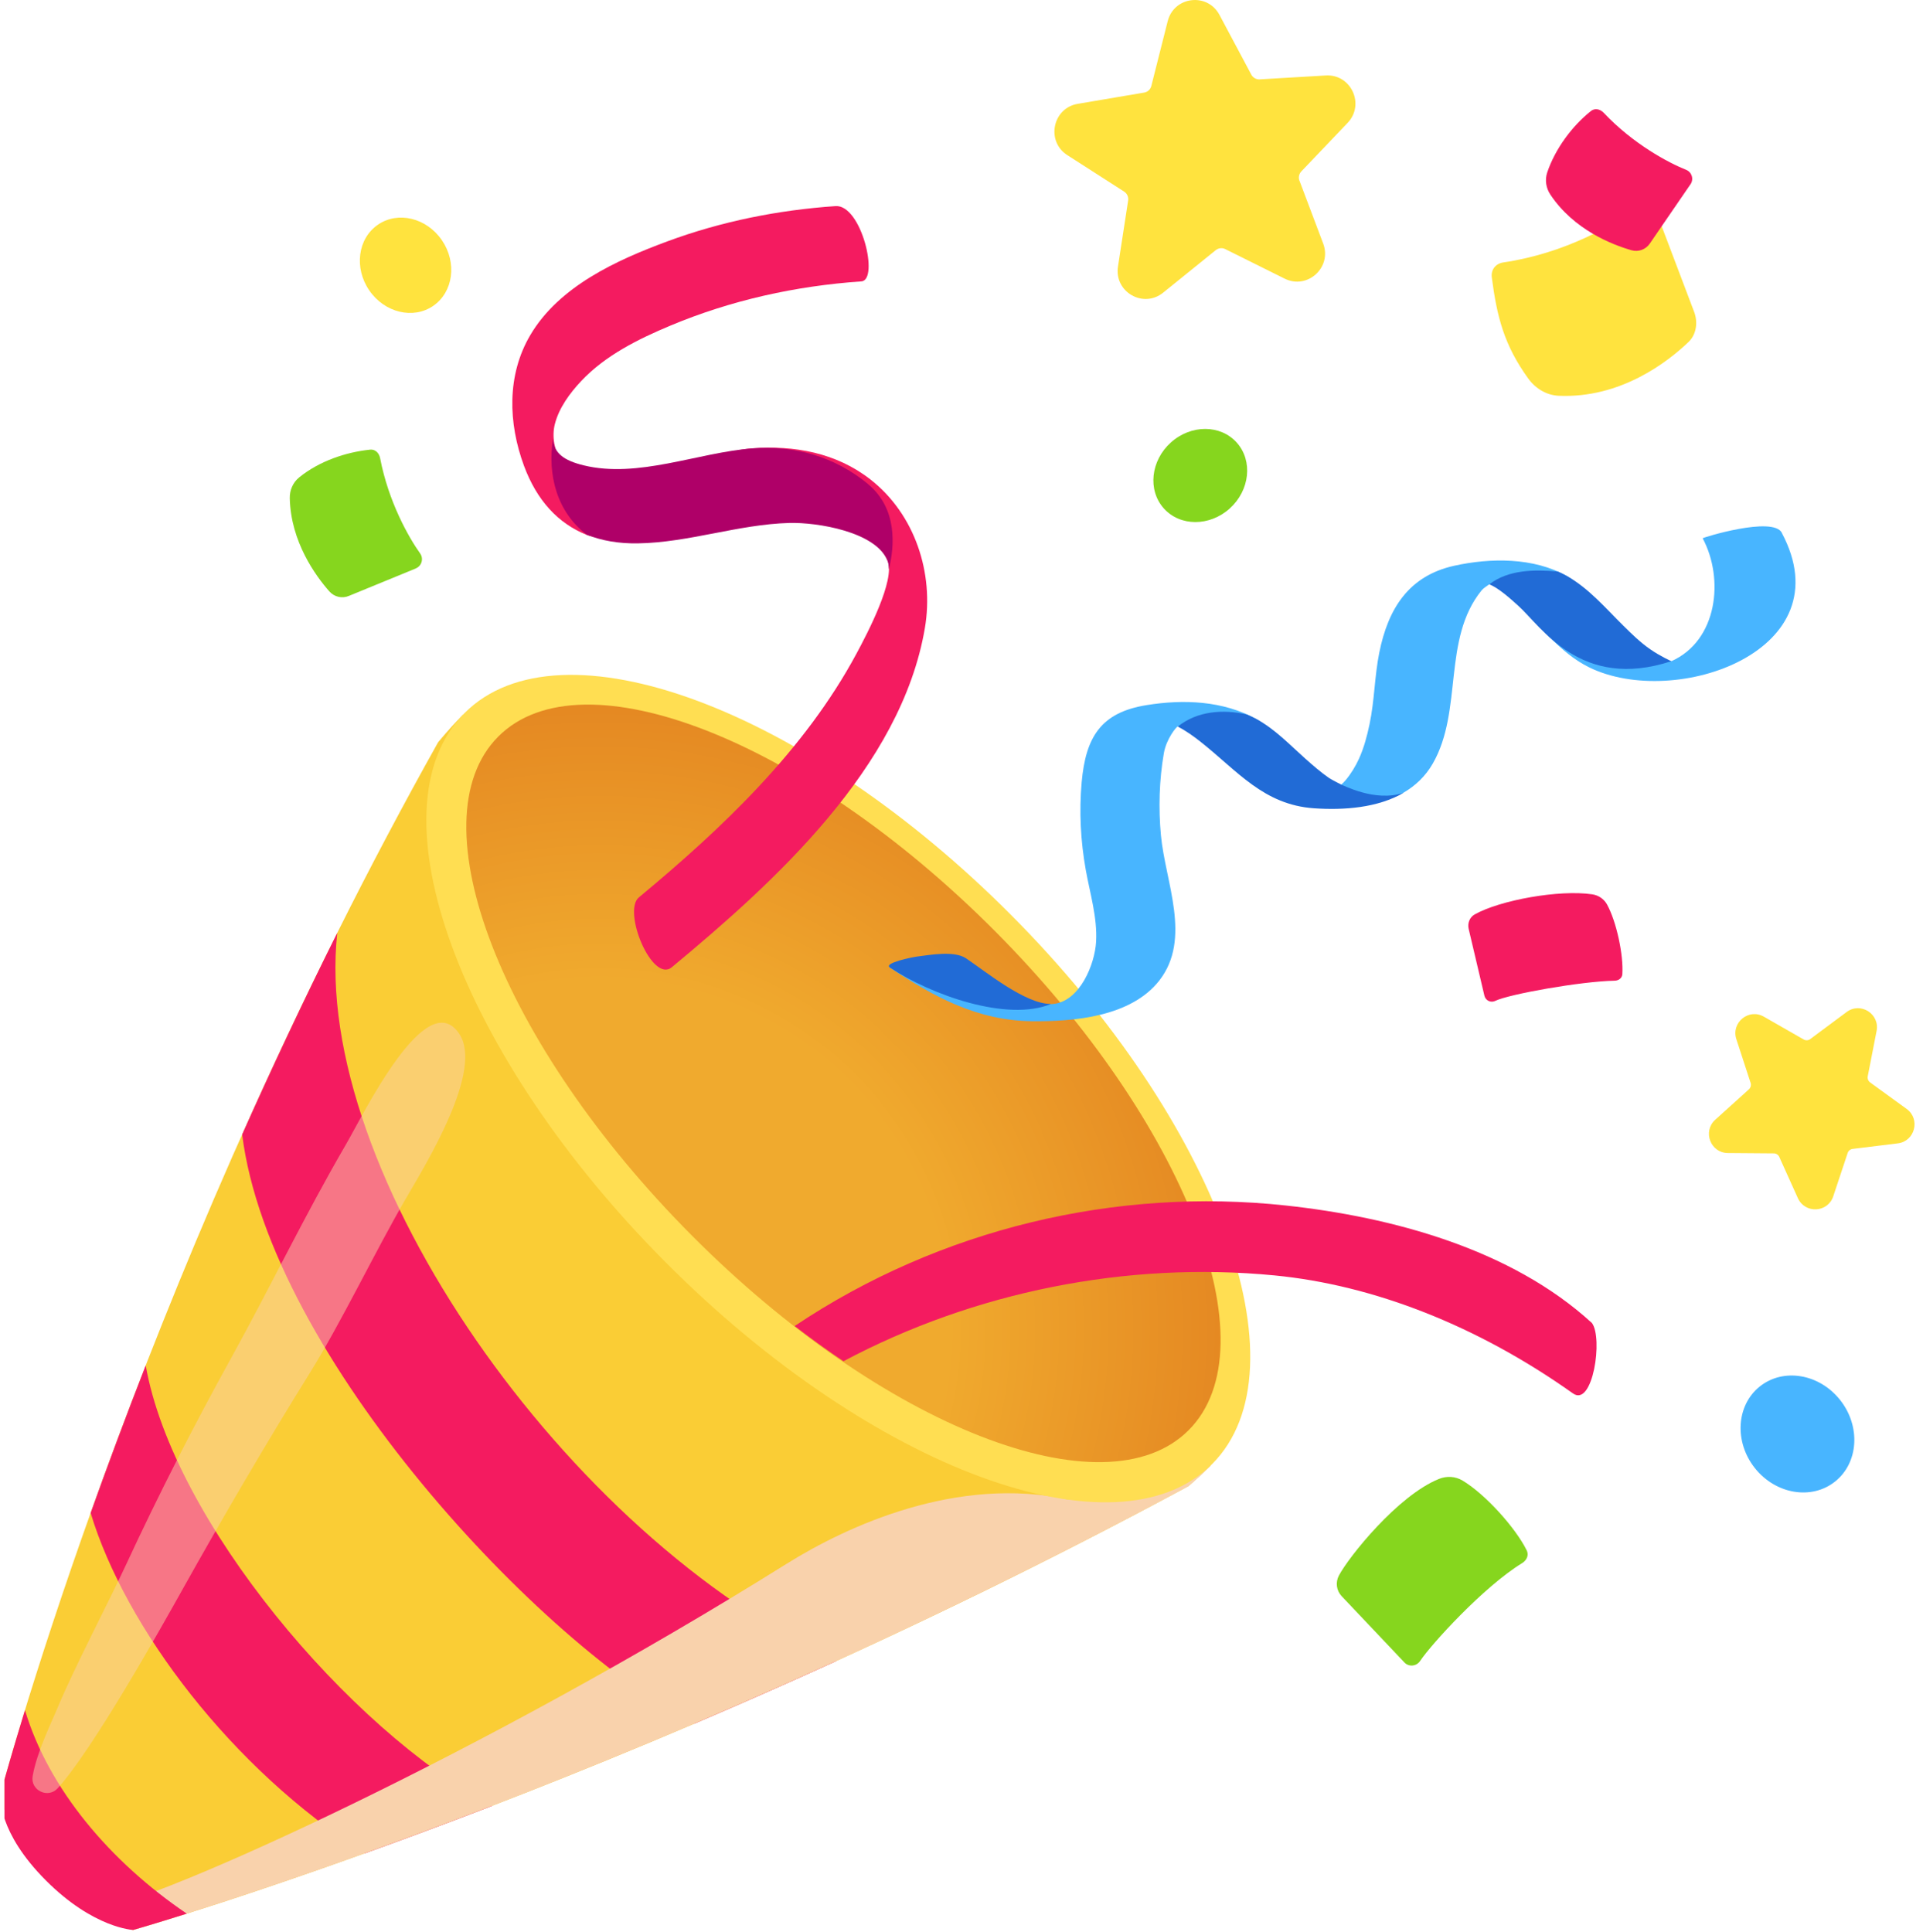
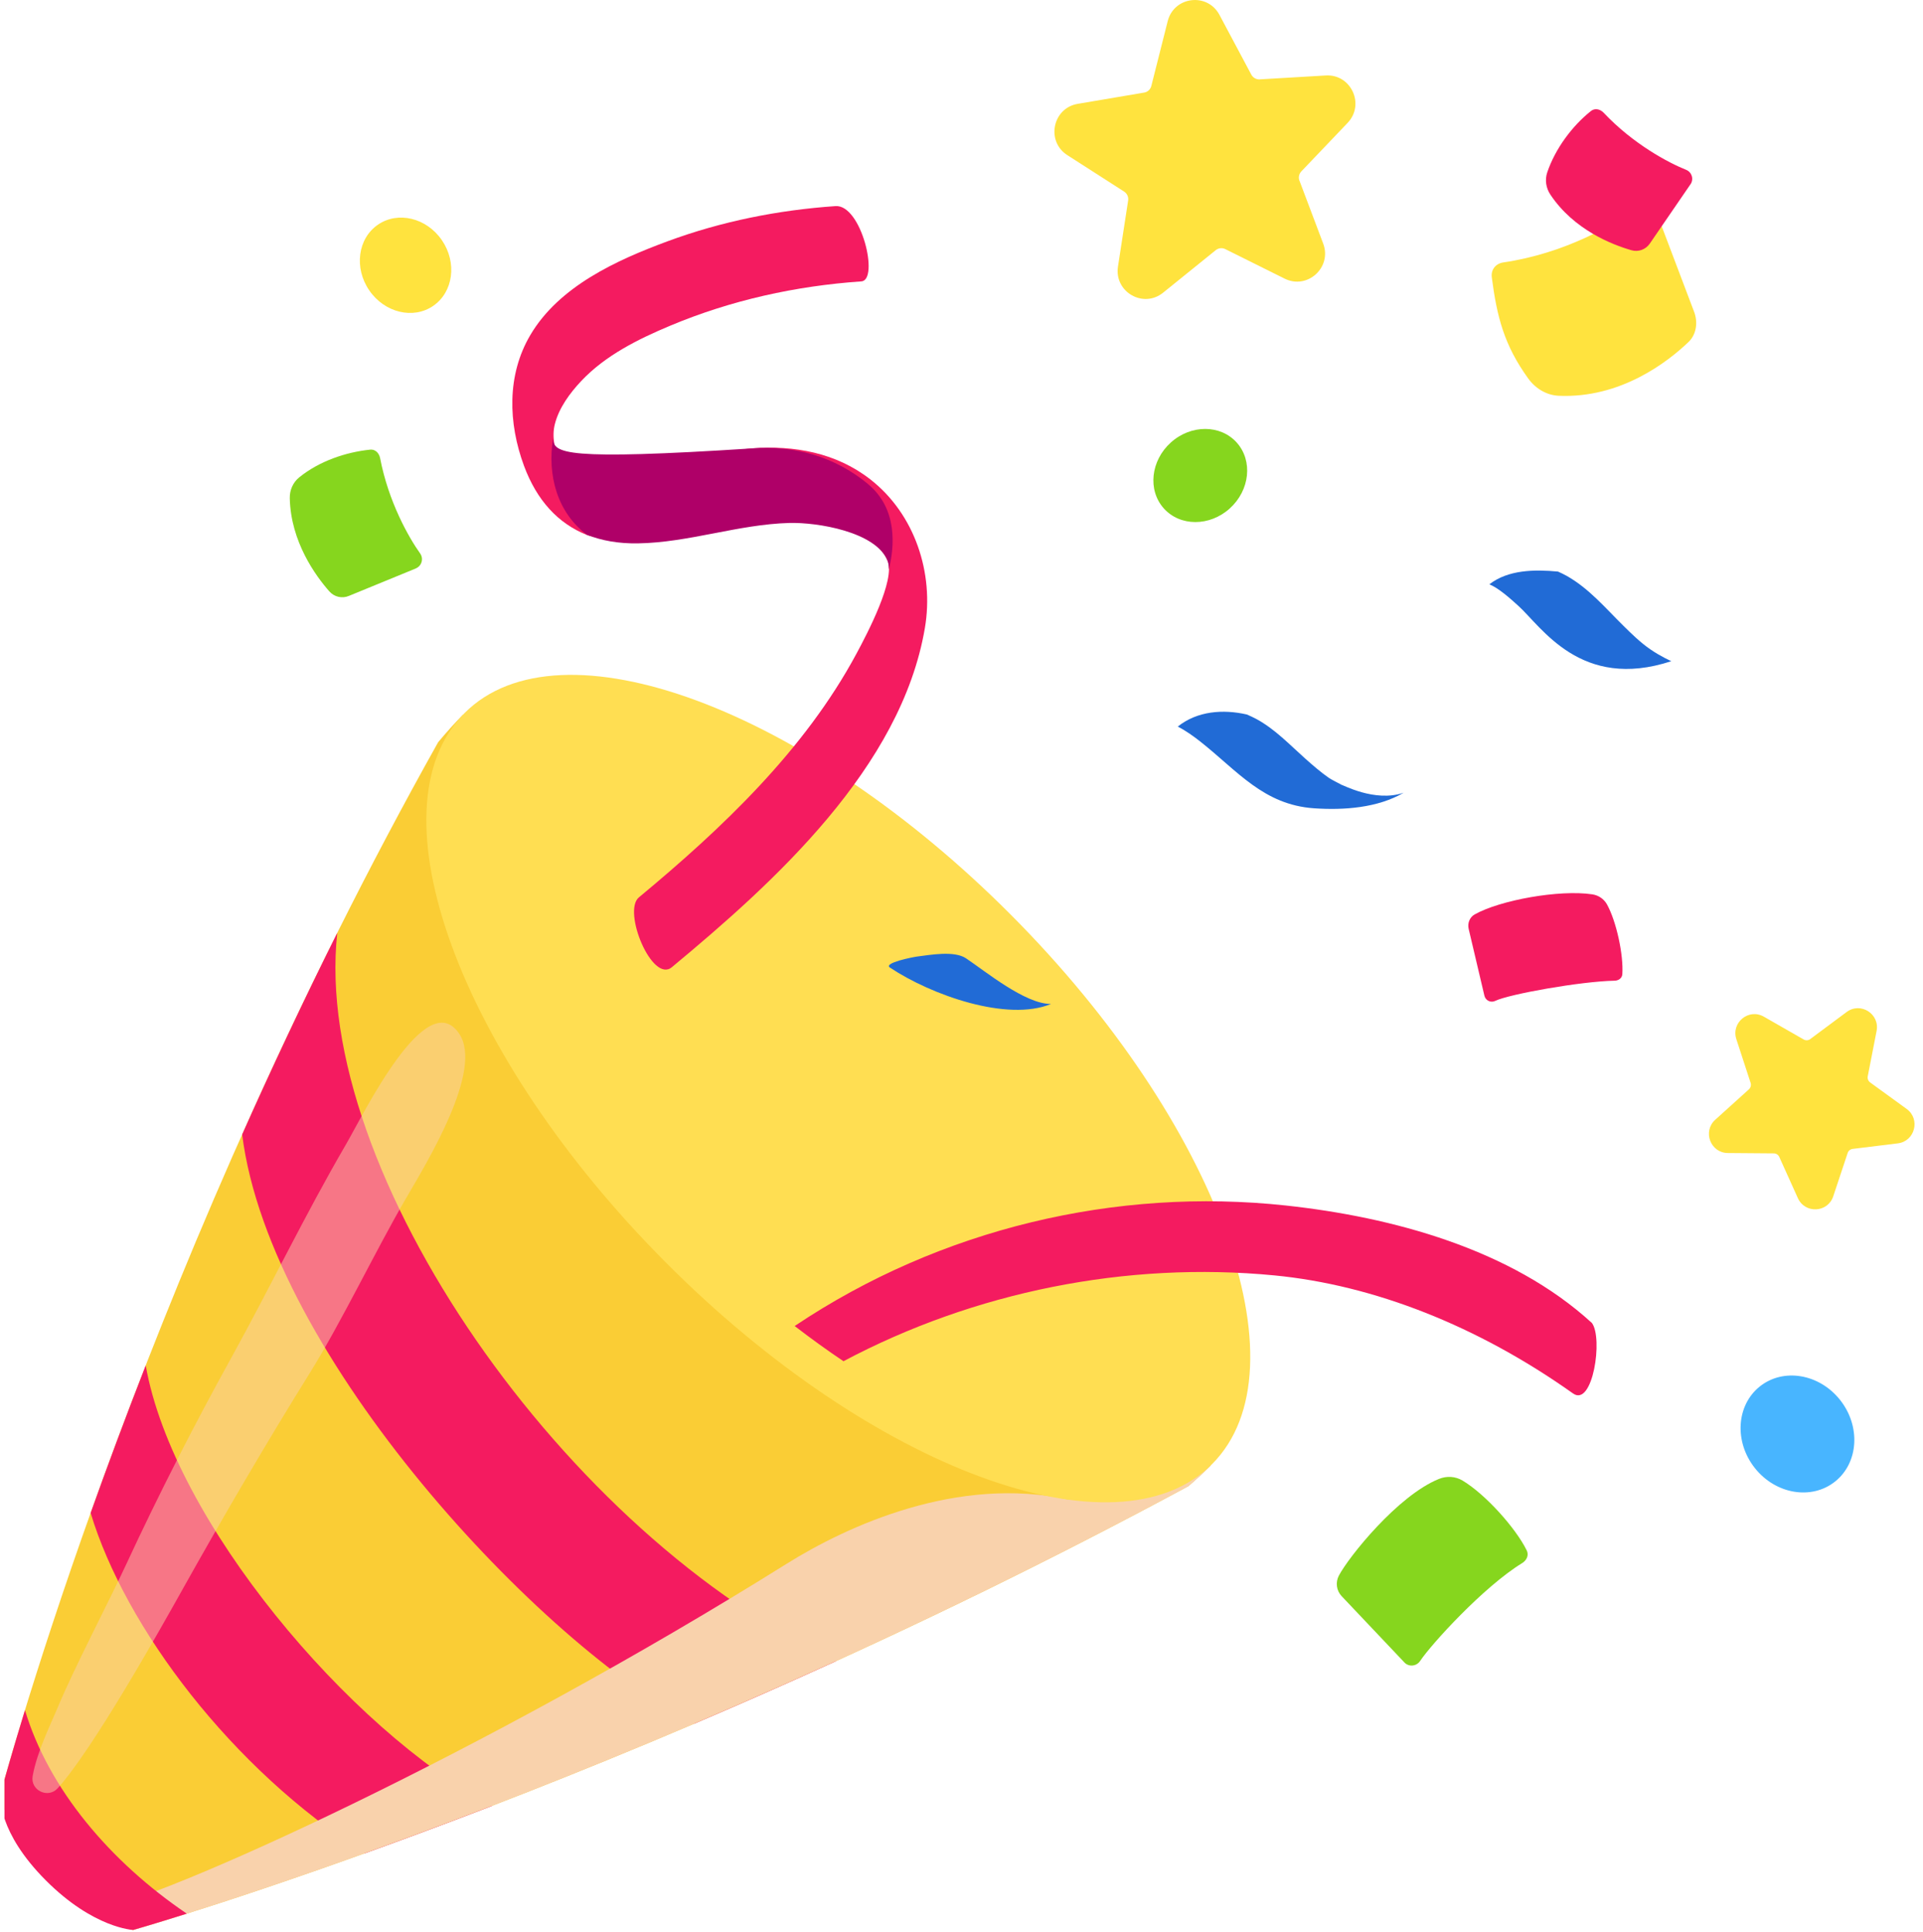
<svg xmlns="http://www.w3.org/2000/svg" width="215" height="216" viewBox="0 0 215 216" fill="none">
  <g clip-path="url(#clip0_27_8584)">
    <path d="M110.229 105.151C89.552 83.943 51.751 79.93 51.751 79.93C50.864 80.821 49.942 81.849 48.984 82.996C17.169 139.799 1.888 193.889 0.156 200.22C0.126 200.424 0.095 200.629 0.069 200.834C0.069 200.859 0.059 200.885 0.059 200.91C0.059 200.91 0.579 204.508 5.944 209.897C11.31 215.286 14.892 215.808 14.892 215.808C14.892 215.808 69.889 200.163 132.867 166.181C133.779 165.393 134.609 164.63 135.343 163.893C135.343 163.893 131.348 125.924 110.234 105.156L110.229 105.151Z" fill="#FACD35" />
    <path d="M37.703 104.327C33.851 112.039 30.31 119.588 27.074 126.85C30.182 151.728 60.703 184.103 77.604 192.747C82.714 190.567 88.029 188.228 93.511 185.726C63.403 171.841 34.778 131.031 37.708 104.327H37.703Z" fill="#F41B60" />
    <path d="M16.293 152.68C13.985 158.591 11.936 164.118 10.133 169.175C13.985 181.954 25.923 197.824 40.796 207.231C45.106 205.68 49.865 203.914 55.006 201.934C39.038 193.392 19.345 170.034 16.293 152.685V152.68Z" fill="#F41B60" />
    <g style="mix-blend-mode:multiply">
      <path d="M135.343 163.888C135.343 163.888 133.59 147.265 126.289 130.003C119.644 135.914 124.862 149.937 117.331 154.666C115.787 155.802 121.336 168.1 119.461 167.685C107.08 164.963 94.764 170.592 87.921 174.876C54.059 196.059 18.157 212.385 10.413 213.664C13.205 215.563 14.892 215.808 14.892 215.808C14.892 215.808 69.889 200.163 132.867 166.181C133.779 165.393 134.609 164.63 135.343 163.893V163.888Z" fill="#F9D2AC" />
    </g>
    <path d="M135.523 163.706C146.195 152.988 136.133 125.502 113.049 102.316C89.965 79.13 62.601 69.023 51.929 79.742C41.258 90.46 51.32 117.946 74.404 141.132C97.488 164.318 124.852 174.425 135.523 163.706Z" fill="#FFDE52" />
-     <path d="M132.903 159.912C142.262 150.512 132.565 125.534 111.247 104.12C89.928 82.707 65.059 72.968 55.701 82.367C46.343 91.767 56.039 116.746 77.358 138.159C98.677 159.572 123.545 169.312 132.903 159.912Z" fill="url(#paint0_radial_27_8584)" />
    <path d="M2.79 191.238C1.379 195.833 0.508 198.94 0.166 200.199C0.136 200.409 0.1 200.624 0.075 200.828C0.075 200.854 0.064 200.88 0.064 200.905C0.064 200.905 -0.262 204.856 5.109 210.245C10.474 215.634 14.897 215.803 14.897 215.803C14.897 215.803 17.016 215.199 20.884 213.981C12.293 208.152 5.44 200.04 2.795 191.238H2.79Z" fill="#F41B60" />
    <g style="mix-blend-mode:screen" opacity="0.5">
      <path d="M20.42 177.701C24.995 169.533 29.714 161.442 34.656 153.494C38.197 147.792 42.014 139.804 45.351 134.066C47.827 129.808 54.053 119.66 51.348 115.601C47.669 110.084 40.684 124.532 38.625 128.063C34.111 135.817 30.223 143.923 25.887 151.774C21.694 159.364 17.74 167.092 14.092 174.963C12.176 179.093 8.217 186.662 6.479 190.869C5.797 192.522 4.12 195.88 3.651 198.602C3.376 200.199 5.374 201.156 6.454 199.953C10.403 195.578 17.806 182.368 20.42 177.706V177.701Z" fill="#F9D2AC" />
    </g>
    <path d="M75.122 108.145C86.546 98.666 100.756 85.826 103.406 70.222C104.451 64.085 102.285 57.488 97.302 53.599C93.496 50.63 88.788 49.771 84.085 50.139C78.001 50.61 72.147 55.979 66.053 54.479C63.271 53.793 61.33 50.206 62.033 47.432C62.496 45.6 63.719 43.947 64.998 42.59C67.699 39.73 71.352 37.918 74.934 36.418C81.746 33.563 88.951 31.976 96.303 31.464C98.316 31.326 96.313 22.846 93.414 23.046C86.984 23.491 80.666 24.75 74.608 26.991C68.937 29.09 62.501 32.017 59.291 37.468C56.647 41.951 56.82 47.319 58.588 52.094C60.02 55.948 62.389 58.532 65.615 59.817C67.281 60.482 69.884 59.428 72.004 59.392C77.736 59.305 82.923 57.12 88.645 56.961C91.743 56.874 97.959 59.454 99.248 62.729C100.089 64.868 97.011 70.764 95.753 73.098C89.955 83.886 80.732 92.627 71.428 100.345C69.574 101.886 72.906 109.987 75.122 108.15V108.145Z" fill="#F41B60" />
-     <path d="M97.062 54.136C93.348 51.05 88.793 49.776 84.085 50.139C78.001 50.61 71.326 53.527 65.233 52.028C63.072 51.495 61.916 50.687 61.834 49.054C61.177 53.128 62.292 57.284 65.615 59.797C67.286 60.462 69.176 60.789 71.291 60.759C77.023 60.672 82.521 58.635 88.237 58.476C91.335 58.389 97.949 59.443 99.238 62.724C99.34 62.985 99.381 63.297 99.381 63.655C100.002 61.142 100.39 56.905 97.052 54.136H97.062Z" fill="#AF0068" />
-     <path d="M199.212 59.566C198.203 57.683 190.331 60.119 190.366 60.191C192.787 64.715 192.043 71.629 186.861 73.937C186.759 73.87 185.985 73.891 185.852 73.794C185.261 73.374 184.757 73.174 184.135 72.75C183.034 72.002 181.333 71.23 180.385 70.298C178.382 68.323 177.654 65.805 175.172 64.408C171.458 62.314 166.643 62.366 162.587 63.261C157.517 64.387 155.204 68.031 154.211 72.97C153.676 75.621 153.681 78.338 153.12 80.984C152.845 82.289 152.494 83.625 151.938 84.843C151.556 85.688 151.026 86.552 150.43 87.259C150.257 87.463 150.094 87.617 149.946 87.74C149.355 87.428 148.02 87.673 147.801 87.52C146.873 86.875 145.666 86.547 144.825 85.795C143.057 84.219 142.568 81.552 140.469 80.401C136.719 78.349 132.337 78.174 128.189 78.845C123.094 79.664 121.387 82.402 120.934 87.479C120.643 90.759 120.816 94.05 121.397 97.29C121.871 99.925 122.697 102.587 122.549 105.294C122.411 107.797 120.765 111.901 117.826 112.254C114.977 112.597 109.658 109.388 107.431 107.904C106.122 107.029 104.726 107.525 103.274 107.71C102.902 107.756 98.713 107.674 99.498 108.196C104.445 111.492 109.296 114.117 115.354 114.189C120.083 114.245 126.462 113.692 129.621 109.634C133.264 104.951 130.288 98.636 129.799 93.415C129.514 90.396 129.606 87.218 130.125 84.219C130.411 82.586 131.547 81.24 131.679 81.23C133.045 81.153 134.171 81.619 134.93 82.218C139.093 85.503 141.62 89.408 147.266 89.797C150.608 90.027 154.037 90.324 156.932 88.63C158.246 87.863 159.382 86.798 160.203 85.36C163.596 79.423 161.227 71.475 165.644 66.02C165.828 65.789 166.21 65.544 166.505 65.339C166.572 65.37 167.153 65.324 167.193 65.359C168.166 66.183 169.644 66.849 170.602 67.714C171.845 68.835 172.1 70.104 173.292 71.281C174.607 72.586 175.998 73.799 177.7 74.633C187.319 79.336 206.269 72.775 199.202 59.566H199.212Z" fill="#48B5FF" />
+     <path d="M97.062 54.136C93.348 51.05 88.793 49.776 84.085 50.139C63.072 51.495 61.916 50.687 61.834 49.054C61.177 53.128 62.292 57.284 65.615 59.797C67.286 60.462 69.176 60.789 71.291 60.759C77.023 60.672 82.521 58.635 88.237 58.476C91.335 58.389 97.949 59.443 99.238 62.724C99.34 62.985 99.381 63.297 99.381 63.655C100.002 61.142 100.39 56.905 97.052 54.136H97.062Z" fill="#AF0068" />
    <path d="M107.997 107.152C106.687 106.277 103.972 106.778 102.514 106.962C102.142 107.009 98.713 107.669 99.498 108.191C104.119 111.272 112.633 114.286 117.51 112.259C114.636 112.295 110.147 108.585 107.997 107.152Z" fill="#216BD6" />
    <path d="M184.497 72.596C183.402 71.839 182.428 70.887 181.481 69.95C179.478 67.975 177.649 65.795 175.173 64.397C174.852 64.218 174.526 64.06 174.189 63.911C171.581 63.666 168.62 63.696 166.516 65.339C167.545 65.749 168.85 66.921 169.741 67.729C172.36 70.088 176.732 77.264 186.861 73.932C186.861 73.932 185.659 73.4 184.497 72.596Z" fill="#216BD6" />
    <path d="M149.951 87.735C149.36 87.422 148.789 87.131 148.57 86.977C147.643 86.332 146.787 85.585 145.941 84.833C144.173 83.257 142.573 81.547 140.474 80.401C140.127 80.212 139.766 80.053 139.404 79.894C136.744 79.285 133.86 79.5 131.679 81.245C132.576 81.706 133.432 82.315 134.191 82.914C138.354 86.199 141.269 89.992 146.914 90.381C150.257 90.611 154.042 90.335 156.937 88.641C153.701 89.761 150.012 87.683 149.946 87.745L149.951 87.735Z" fill="#216BD6" />
    <path d="M177.98 147.931C168.941 139.65 155.627 136.083 143.776 134.798C124.791 132.746 105.138 137.367 88.885 148.248C88.874 148.258 88.864 148.268 88.849 148.274C90.668 149.671 92.487 150.991 94.306 152.209C108.924 144.44 125.968 141.016 142.486 142.613C153.584 143.688 165.191 148.238 175.87 155.812C178.087 157.383 179.249 149.609 177.98 147.931Z" fill="#F41B60" />
    <path d="M165.966 111.348L164.203 103.866C164.055 103.242 164.31 102.571 164.865 102.254C167.698 100.657 174.322 99.454 178.021 100.002C178.714 100.105 179.32 100.509 179.662 101.118C180.732 103.052 181.526 106.794 181.384 108.933C181.353 109.378 180.966 109.654 180.518 109.659C176.701 109.736 168.692 111.174 167.178 111.916C166.684 112.157 166.093 111.886 165.966 111.343V111.348Z" fill="#F41B60" />
    <path d="M157.008 185.879L150.002 178.479C149.416 177.86 149.294 176.938 149.691 176.181C150.797 174.083 156.279 167.225 160.89 165.367C161.752 165.019 162.72 165.075 163.515 165.551C166.032 167.051 169.435 170.812 170.694 173.361C170.959 173.893 170.694 174.467 170.189 174.779C165.863 177.435 160.024 183.853 158.776 185.726C158.368 186.335 157.507 186.417 157.008 185.884V185.879Z" fill="#86D61E" />
    <path d="M145.289 20.21L147.938 27.232C148.947 29.898 146.175 32.421 143.628 31.157L136.994 27.856C136.647 27.682 136.23 27.728 135.924 27.974L130.039 32.728C127.817 34.525 124.556 32.636 124.995 29.806L126.131 22.421C126.192 22.027 126.014 21.638 125.682 21.423L119.334 17.349C116.924 15.804 117.678 12.088 120.495 11.612L127.924 10.353C128.317 10.287 128.627 9.995 128.724 9.611L130.553 2.369C131.257 -0.41 134.986 -0.865 136.337 1.658L139.903 8.347C140.087 8.69 140.453 8.9 140.841 8.874L148.229 8.439C151.062 8.27 152.631 11.684 150.669 13.741L145.498 19.161C145.233 19.442 145.146 19.852 145.284 20.21H145.289Z" fill="#FFE33E" />
    <path d="M206.575 128.928L204.965 133.77C204.353 135.612 201.811 135.74 201.011 133.974L198.932 129.368C198.825 129.128 198.585 128.969 198.32 128.969L193.179 128.928C191.238 128.913 190.331 126.508 191.773 125.208L195.533 121.809C195.732 121.63 195.808 121.344 195.727 121.088L194.132 116.2C193.526 114.342 195.513 112.715 197.205 113.682L201.658 116.231C201.892 116.364 202.183 116.349 202.397 116.185L206.463 113.16C208.022 111.998 210.187 113.375 209.81 115.284L208.822 120.351C208.771 120.612 208.878 120.878 209.092 121.037L213.173 124C214.737 125.136 214.1 127.613 212.185 127.848L207.135 128.468C206.875 128.498 206.656 128.677 206.575 128.928Z" fill="#FFE33E" />
    <path d="M138.278 49.494C140.097 51.531 139.74 54.832 137.488 56.859C135.236 58.886 131.934 58.88 130.115 56.844C128.296 54.807 128.653 51.506 130.905 49.479C133.157 47.452 136.459 47.458 138.278 49.494Z" fill="#86D61E" />
    <path d="M48.444 34.197C46.202 35.743 42.992 34.97 41.28 32.462C39.568 29.96 40.001 26.674 42.248 25.128C44.49 23.583 47.7 24.356 49.407 26.863C51.119 29.366 50.686 32.652 48.439 34.197H48.444Z" fill="#FFE33E" />
    <path d="M205.178 165.657C207.808 163.552 208.053 159.468 205.726 156.535C203.399 153.601 199.38 152.93 196.75 155.035C194.12 157.14 193.875 161.224 196.202 164.157C198.529 167.091 202.548 167.762 205.178 165.657Z" fill="#48B5FF" />
    <path d="M46.502 63.558L39.017 66.629C38.253 66.957 37.372 66.752 36.821 66.127C35.293 64.392 32.506 60.58 32.399 55.713C32.378 54.807 32.755 53.937 33.464 53.369C35.69 51.572 38.63 50.564 41.382 50.278C41.952 50.216 42.385 50.656 42.498 51.224C43.43 56.102 45.692 60.093 46.966 61.874C47.384 62.458 47.16 63.272 46.502 63.553V63.558Z" fill="#86D61E" />
    <path d="M185.358 24.171L189.373 34.77C189.883 36.019 189.653 37.406 188.802 38.225C186.433 40.492 181.18 44.561 174.266 44.254C172.977 44.197 171.718 43.507 170.862 42.324C168.172 38.593 167.367 35.446 166.791 31.029C166.669 30.108 167.27 29.463 168.07 29.346C174.949 28.342 180.487 25.123 182.938 23.271C183.738 22.667 184.915 23.097 185.353 24.177L185.358 24.171Z" fill="#FFE33E" />
    <path d="M189.001 20.609L184.456 27.237C183.998 27.907 183.172 28.204 182.398 27.979C180.242 27.36 175.962 25.697 173.338 21.761C172.849 21.029 172.707 20.113 172.987 19.279C173.879 16.638 175.769 14.089 177.878 12.411C178.316 12.063 178.902 12.196 179.29 12.6C182.596 16.111 186.54 18.199 188.512 18.987C189.159 19.248 189.399 20.031 189.006 20.609H189.001Z" fill="#F41B60" />
  </g>
  <defs>
    <radialGradient id="paint0_radial_27_8584" cx="0" cy="0" r="1" gradientUnits="userSpaceOnUse" gradientTransform="translate(66.856 148.715) rotate(45.127) scale(83.421 83.42)">
      <stop offset="0.47" stop-color="#F0AA2E" />
      <stop offset="1" stop-color="#E07A1D" />
    </radialGradient>
    <clipPath id="clip0_27_8584">
      <rect width="214" height="216" fill="white" transform="translate(0.5)" />
    </clipPath>
  </defs>
</svg>